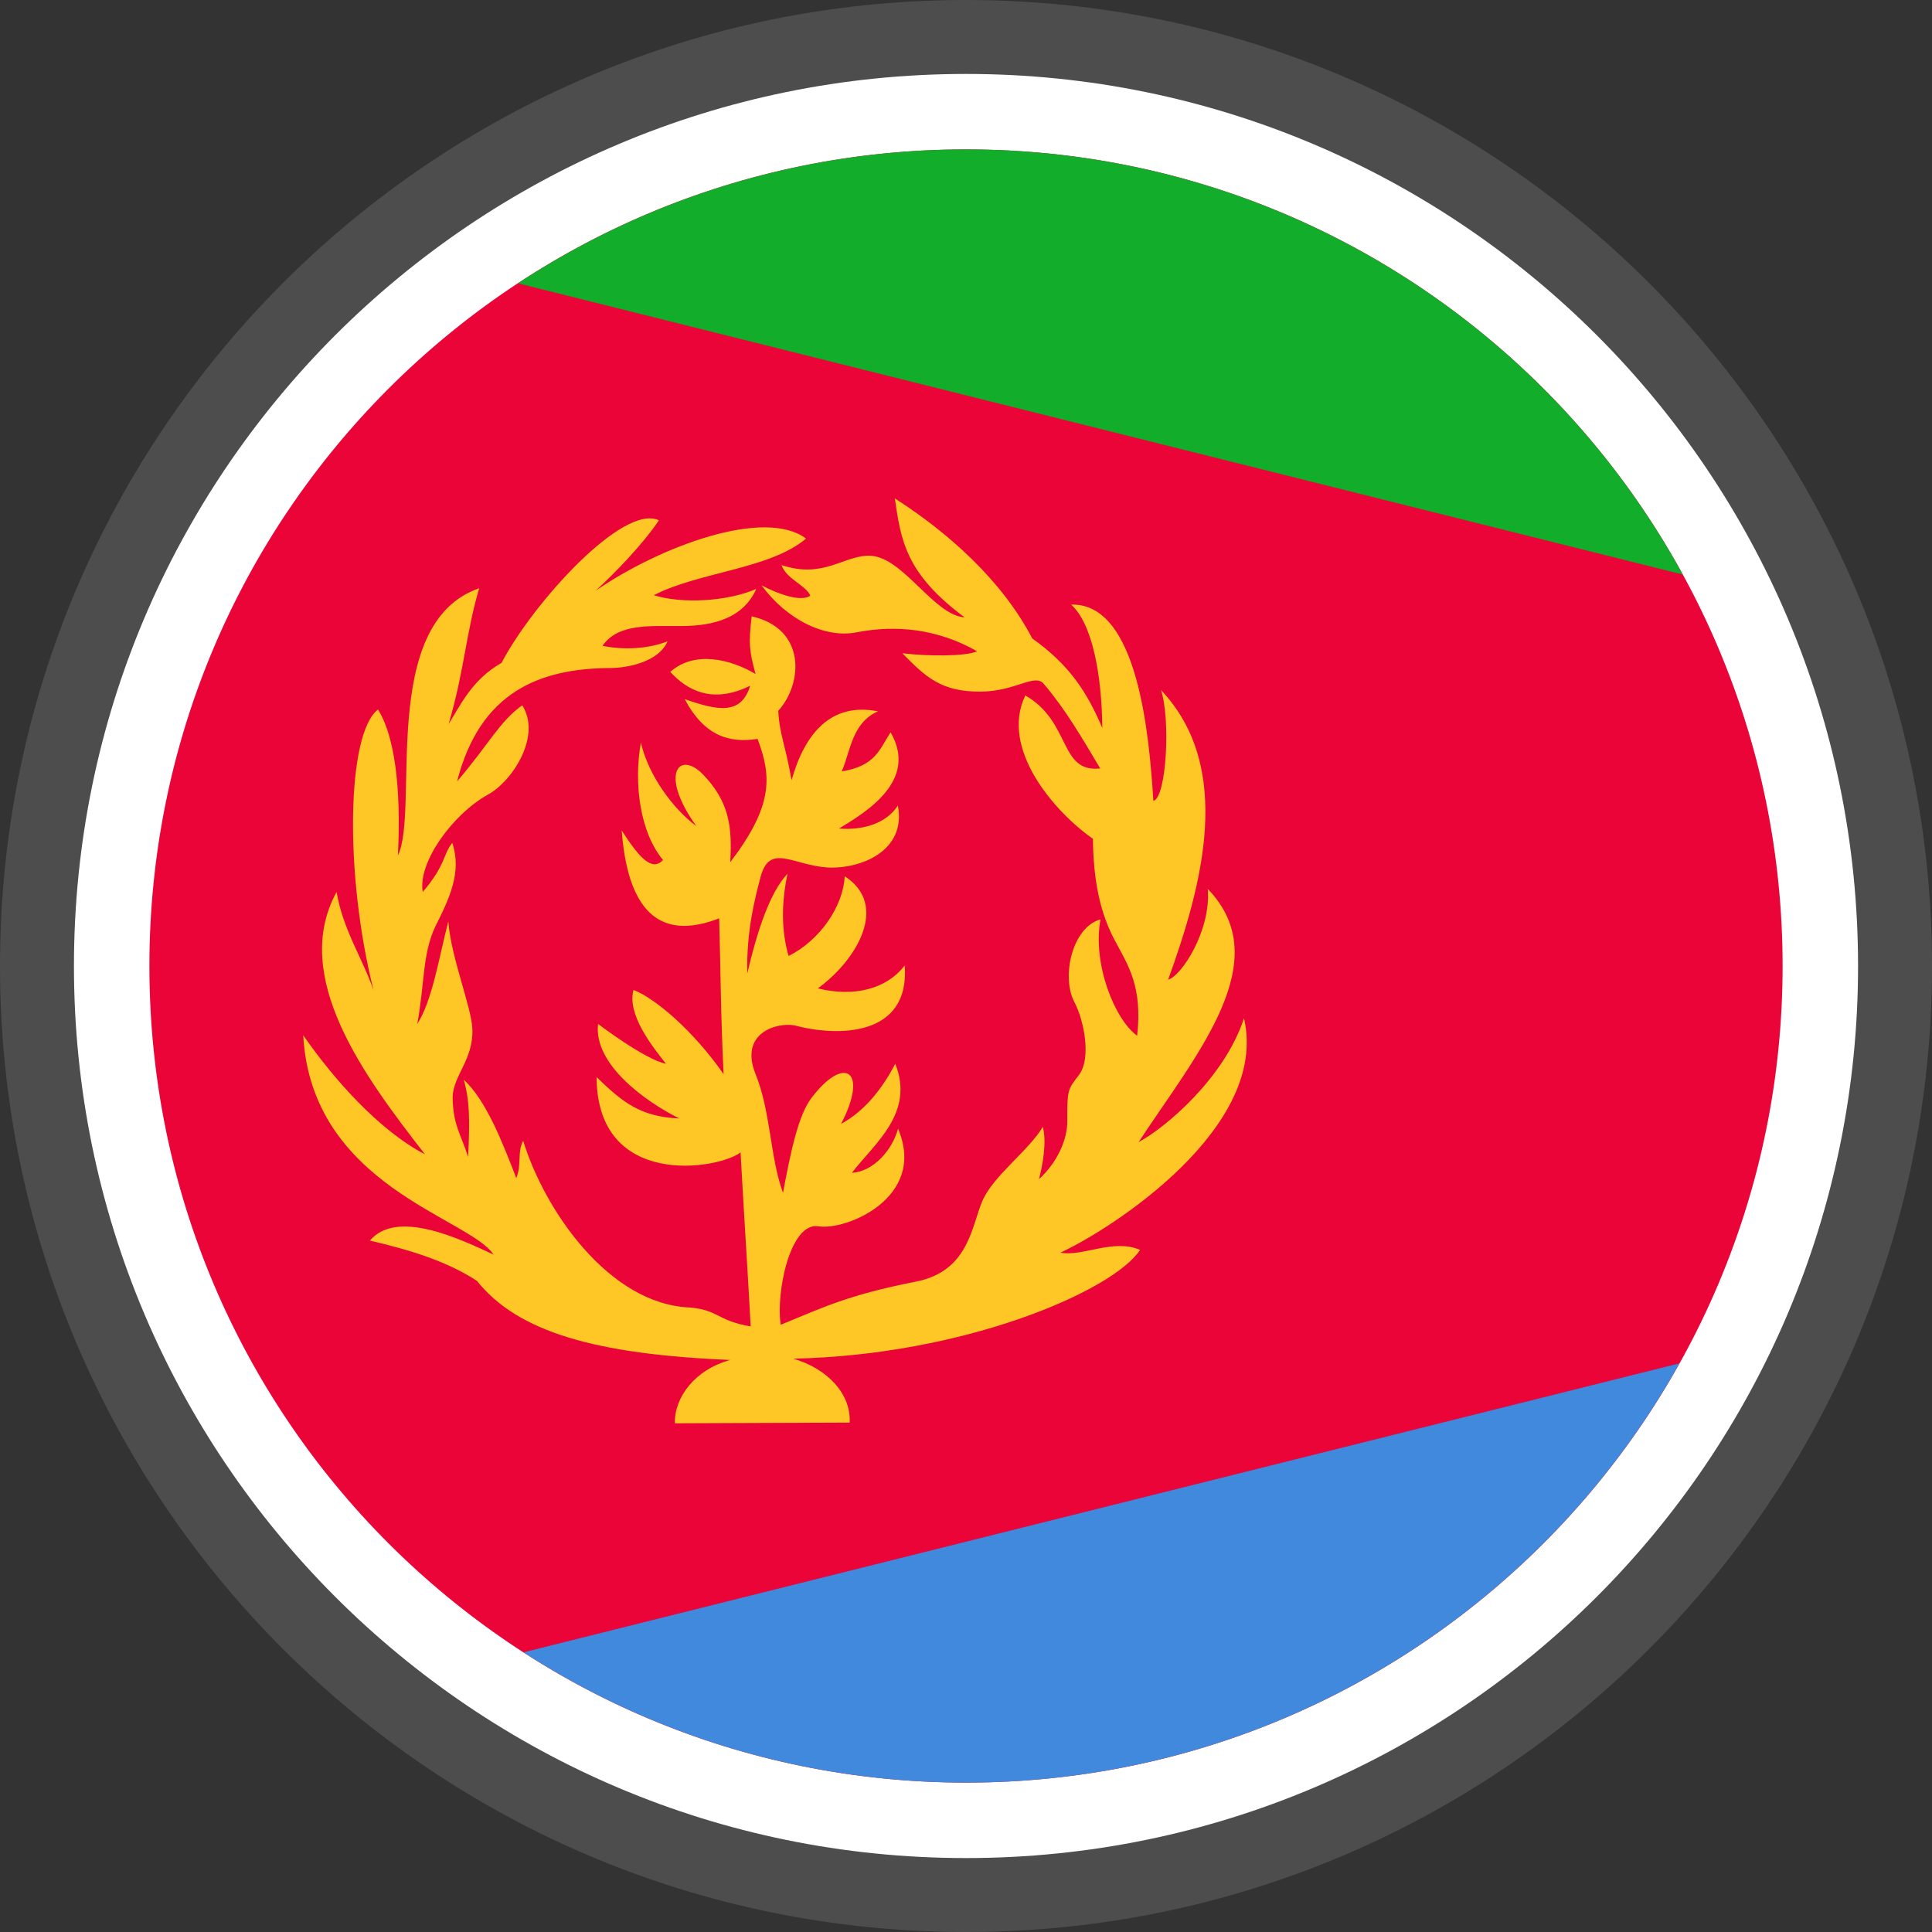
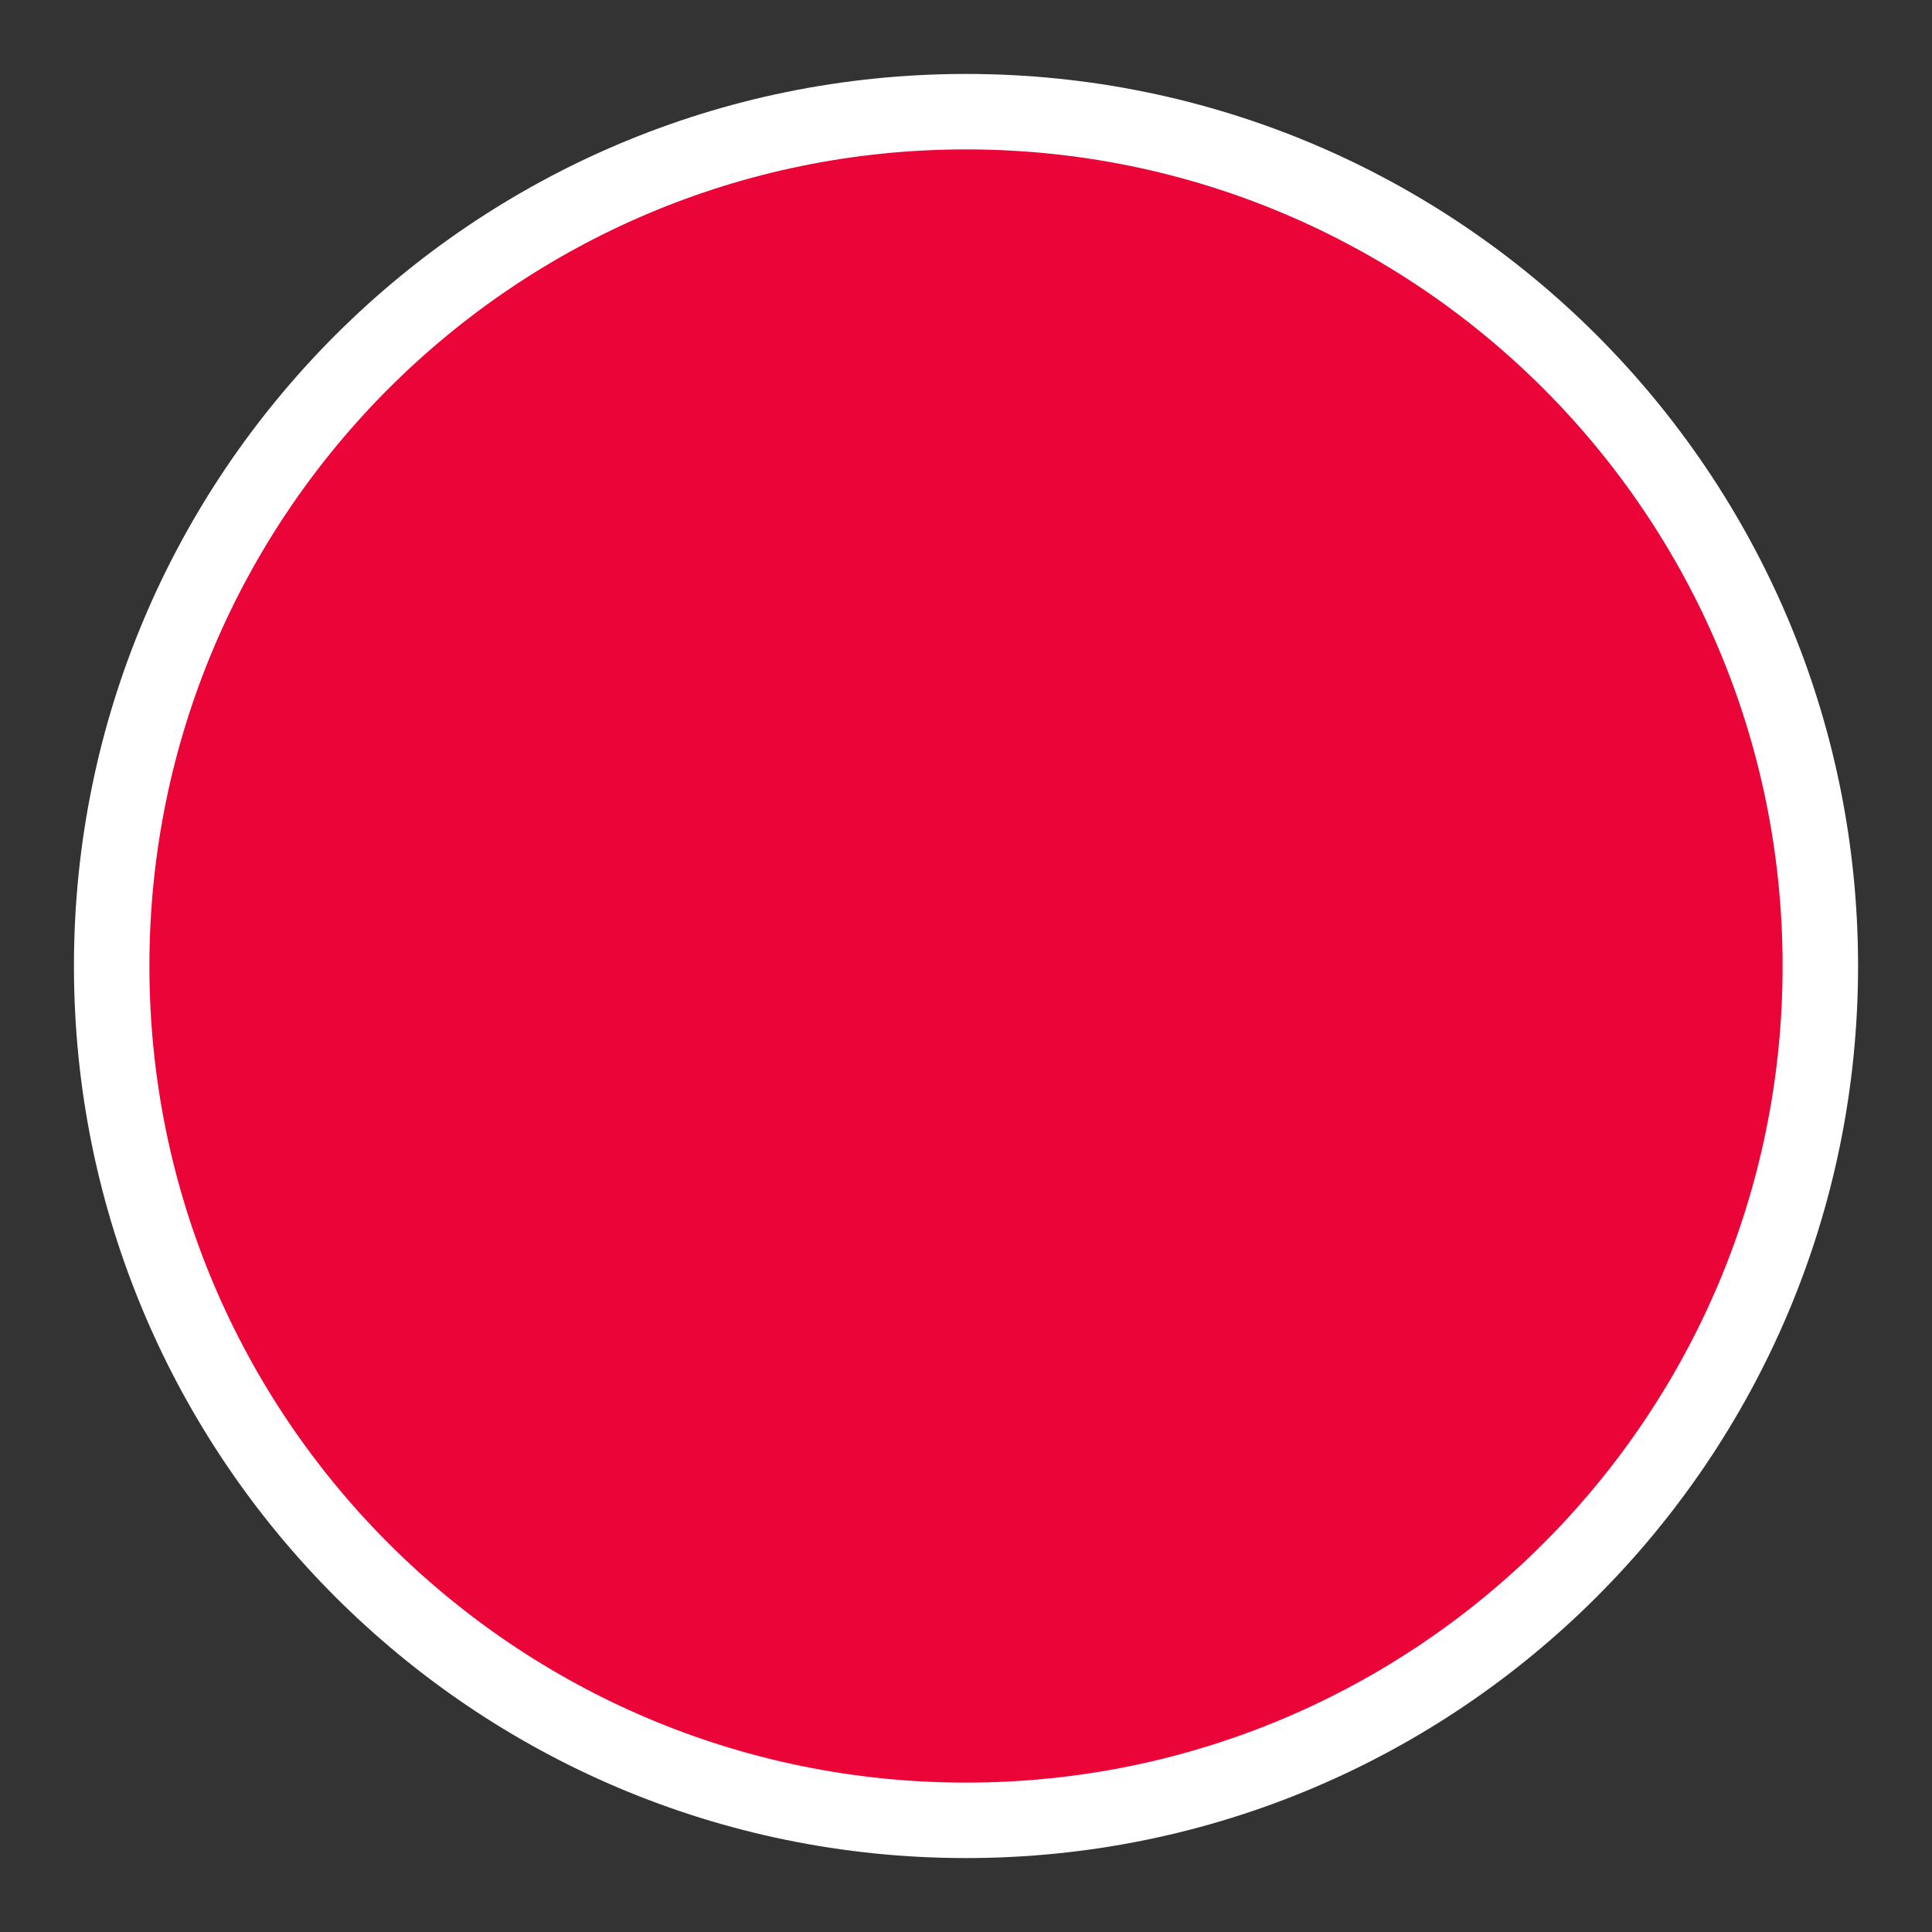
<svg xmlns="http://www.w3.org/2000/svg" shape-rendering="geometricPrecision" text-rendering="geometricPrecision" image-rendering="optimizeQuality" fill-rule="evenodd" clip-rule="evenodd" viewBox="0 0 512 512">
  <rect x="0" y="0" width="512" height="512" fill="#333333" stroke="none" />
  <g fill-rule="nonzero">
-     <path fill="#4D4D4D" d="M256 0c70.683 0 134.689 28.663 181.012 74.987C483.336 121.311 512 185.316 512 256c0 70.683-28.664 134.689-74.988 181.012C390.689 483.336 326.683 512 256 512c-70.677 0-134.689-28.664-181.013-74.988C28.663 390.689 0 326.676 0 256c0-70.684 28.663-134.689 74.987-181.013C121.311 28.663 185.316 0 256 0z" />
    <path fill="#fff" d="M256.001 19.596c65.278 0 124.383 26.467 167.162 69.243 42.777 42.78 69.243 101.884 69.243 167.162S465.94 380.384 423.16 423.16c-42.776 42.78-101.881 69.246-167.159 69.246-65.278 0-124.382-26.466-167.162-69.243-42.776-42.779-69.243-101.884-69.243-167.162S46.063 131.619 88.839 88.839c42.78-42.776 101.884-69.243 167.162-69.243z" />
    <path fill="#EA0437" d="M256.001 39.594c119.518 0 216.407 96.887 216.407 216.407 0 119.518-96.889 216.407-216.407 216.407-119.52 0-216.407-96.889-216.407-216.407 0-119.52 96.887-216.407 216.407-216.407z" />
-     <path fill="#4189DD" d="M445.092 361.295l-306.38 76.594c33.794 21.833 74.061 34.519 117.289 34.519 81.293 0 152.103-44.834 189.091-111.113z" />
-     <path fill="#12AD2B" d="M445.96 152.26L137.242 75.079c34.095-22.424 74.899-35.485 118.759-35.485 81.928 0 153.216 45.531 189.959 112.666z" />
-     <path fill="#FFC726" d="M193.516 360.401c-9.41 2.599-14.805 9.898-14.668 16.787l46.321-.186c.416-7.402-5.673-14.248-14.943-16.944 45.351-.936 84.751-17.924 91.909-28.824-7.084-3.075-15.276 1.873-21.116.734 13.865-6.407 55.406-33.295 48.652-62.12-5.25 16.011-21.153 29.257-27.927 32.814 15.518-23.563 36.706-48.094 18.324-67.09.928 11.01-6.997 23.127-10.497 24.037 9.001-24.897 17.59-56.155-1.913-76.761 2.561 7.448 1.527 28.458-1.999 29.402-1.086-16.929-3.975-52.538-21.804-52.03 5.663 5.04 8.14 18.799 8.267 32.696-4.064-9.52-8.681-16.688-18.558-23.718-7.989-15.323-22.205-28.019-36.422-37.114 1.595 11.153 2.916 19.952 18.489 31.521-8.119-.505-16.236-15.898-24.914-16.324-6.903-.333-12.318 6.254-23.598 2.463 1.249 3.723 6.512 5.372 7.622 8.126-2.416 1.67-8.152-.26-12.919-2.742 6.559 8.934 16.721 14.186 25.35 12.414 10.26-1.973 21.261-.931 31.754 5.041-2.681 1.376-13.11 1.367-19.805.53 6.085 6.159 10.165 10.242 20.745 10.175 9.449-.062 14.403-5.04 16.83-1.957 5.927 7.022 9.915 14.041 14.873 22.309-10.951 1.211-7.65-12.385-19.847-19.339-6.852 14.183 7.883 30.997 17.913 37.986.135 10.662 1.693 19.582 6.215 27.699 3.048 5.723 6.989 11.58 5.503 24.496-6.004-4.373-11.873-19.121-9.714-30.83-7.514 2.05-10.453 15.264-6.911 21.917 2.646 5.064 4.413 14.756 1.361 19.088-2.975 4.037-3.286 3.585-3.247 12.249.106 5.184-2.79 11.314-7.506 15.588.984-3.653 2.107-9.937 1.016-13.865-3.728 6.325-13.082 12.869-16.028 19.67-2.892 6.815-3.626 18.62-17.623 21.342-18.008 3.575-24.223 6.696-35.811 11.437-1.286-8.801 2.564-27.154 9.923-26.107 7.185 1.278 28.971-7.507 21.178-25.86-1.539 5.784-6.673 11.43-12.225 11.68 5.999-7.782 16.701-15.839 11.489-28.877-2.898 5.542-7.455 12.193-14.366 15.935 7.408-14.198.86-18.445-7.938-6.751-3.323 4.511-5.329 13.551-7.44 25.032-3.456-9.338-3.228-21.63-7.323-31.611-4.278-10.793 5.677-13.643 10.362-12.777 11.471 3.062 30.64 3.06 29.216-15.89-4.954 6.411-13.642 8.39-23.025 6.083 10.537-7.694 18.857-22.168 7.115-29.723-.392 8.012-6.592 16.996-14.871 21.134-1.938-6.761-1.938-13.936-.276-21.802-4.622 4.866-7.999 14.99-10.684 26.499-.202-11.377 1.95-19.574 3.546-25.693 2.419-8.94 8.432-3.123 17.638-2.464 8.865.503 21.07-4.396 18.737-16.418-3.027 4.757-9.241 6.608-15.588 6.105 7.643-4.63 20.958-12.858 13.656-25.513-3.068 4.794-4.062 8.894-12.941 10.364 2.327-5.349 2.712-12.912 9.604-15.909-12.294-2.448-19.333 5.62-22.91 18.256-1.452-8.761-3.177-11.987-3.521-18.394 6.645-7.381 7.341-21.82-7.046-25.049-.854 7.448-.601 9.223 1.036 15.287-6.753-4.011-16.272-6.225-22.609-.552 4.293 4.633 10.939 8.712 21.181 3.659-2.42 7.916-8.712 6.561-17.36 3.543 5.286 9.927 11.956 11.691 19.317 10.547 3.855 10.162 4.024 17.882-7.239 32.681.521-9.196-.133-16.047-7.439-23.483-6.261-6.132-11.349.262-1.565 13.895-5.936-4.37-12.654-13.243-14.677-22.113-1.957 10.958-.195 23.874 5.872 31.114-2.869 3.066-6.132-.325-10.958-7.827 1.825 24.006 12.067 28.638 25.83 23.287.392 13.176.392 25.376 1.176 41.292-8.027-11.545-18.2-20.156-23.877-22.309-1.76 6.458 4.894 14.872 8.612 19.569-5.676-1.175-18.005-10.568-18.005-10.568-1.239 10.699 12.592 20.614 21.528 25.049-10.502-.457-15.136-4.435-21.92-10.958.132 29.68 32.159 24.526 38.161 19.96.783 14.612 1.9 31.505 2.681 46.117-9.053-1.58-8.341-4.302-16.089-5.019-21.501-.839-38.559-25.813-44.207-44.183-1.621 3.023-.335 6.186-1.818 9.901-3.491-9.018-7.951-20.663-13.932-26.083 1.523 5.257 1.684 10.598 1.155 20.424-2.053-6.366-3.963-8.318-4.1-15.791.13-5.737 5.534-9.969 5.235-18.039-.221-5.892-5.595-18.66-6.386-28.545-2.601 10.174-4.234 20.898-8.22 27.197 1.981-10.865 1.346-18.362 4.696-25.674 3.87-7.698 7.161-14.571 4.584-22.339-2.47 3.001-1.621 5.726-7.829 13.017-1.349-7.928 8.027-20.617 17.126-25.718 6.417-3.381 14.506-15.475 9.236-23.765-6.033 4.335-8.743 10.19-17.268 20.196 6.08-23.769 21.879-29.989 40.794-30.07 4.185-.019 12.623-1.53 14.992-7.069-5.332 2.058-11.635 2.32-17.245 1.197 4.083-5.993 12.68-5.214 20.692-5.249 6.284-.031 16.094-.883 20.06-9.832-7.665 3.321-19.621 4.012-27.149 1.66 11.972-6.203 30.724-6.872 40.341-15.011-10.962-8.182-38.393 1.906-55.719 13.788 4.843-4.428 12.497-12.283 16.719-18.624-9.476-4.544-33.441 22.006-41.697 37.78-7.84 4.427-10.977 11.369-14.022 16.213 4.178-14.118 4.621-24.363 8.107-35.988-26.879 9.253-15.707 58.915-21.554 70.796.689-13.116.132-29.968-5.269-38.658-8.279 6.316-8.947 43.49-1.174 74.438-2.807-8.281-8.105-16.013-9.804-26.093-12.253 22.347 7.183 48.712 23.435 69.538-12.235-6.372-24.332-20.08-32.279-31.572 2.194 39.998 43.961 48.309 50.446 58.139-8.801-4.097-25.627-12.204-32.766-3.709 11.622 2.683 20.894 5.785 28.365 10.682 10.84 13.534 31.366 19.453 67.115 20.948z" />
+     <path fill="#4189DD" d="M445.092 361.295l-306.38 76.594z" />
  </g>
</svg>